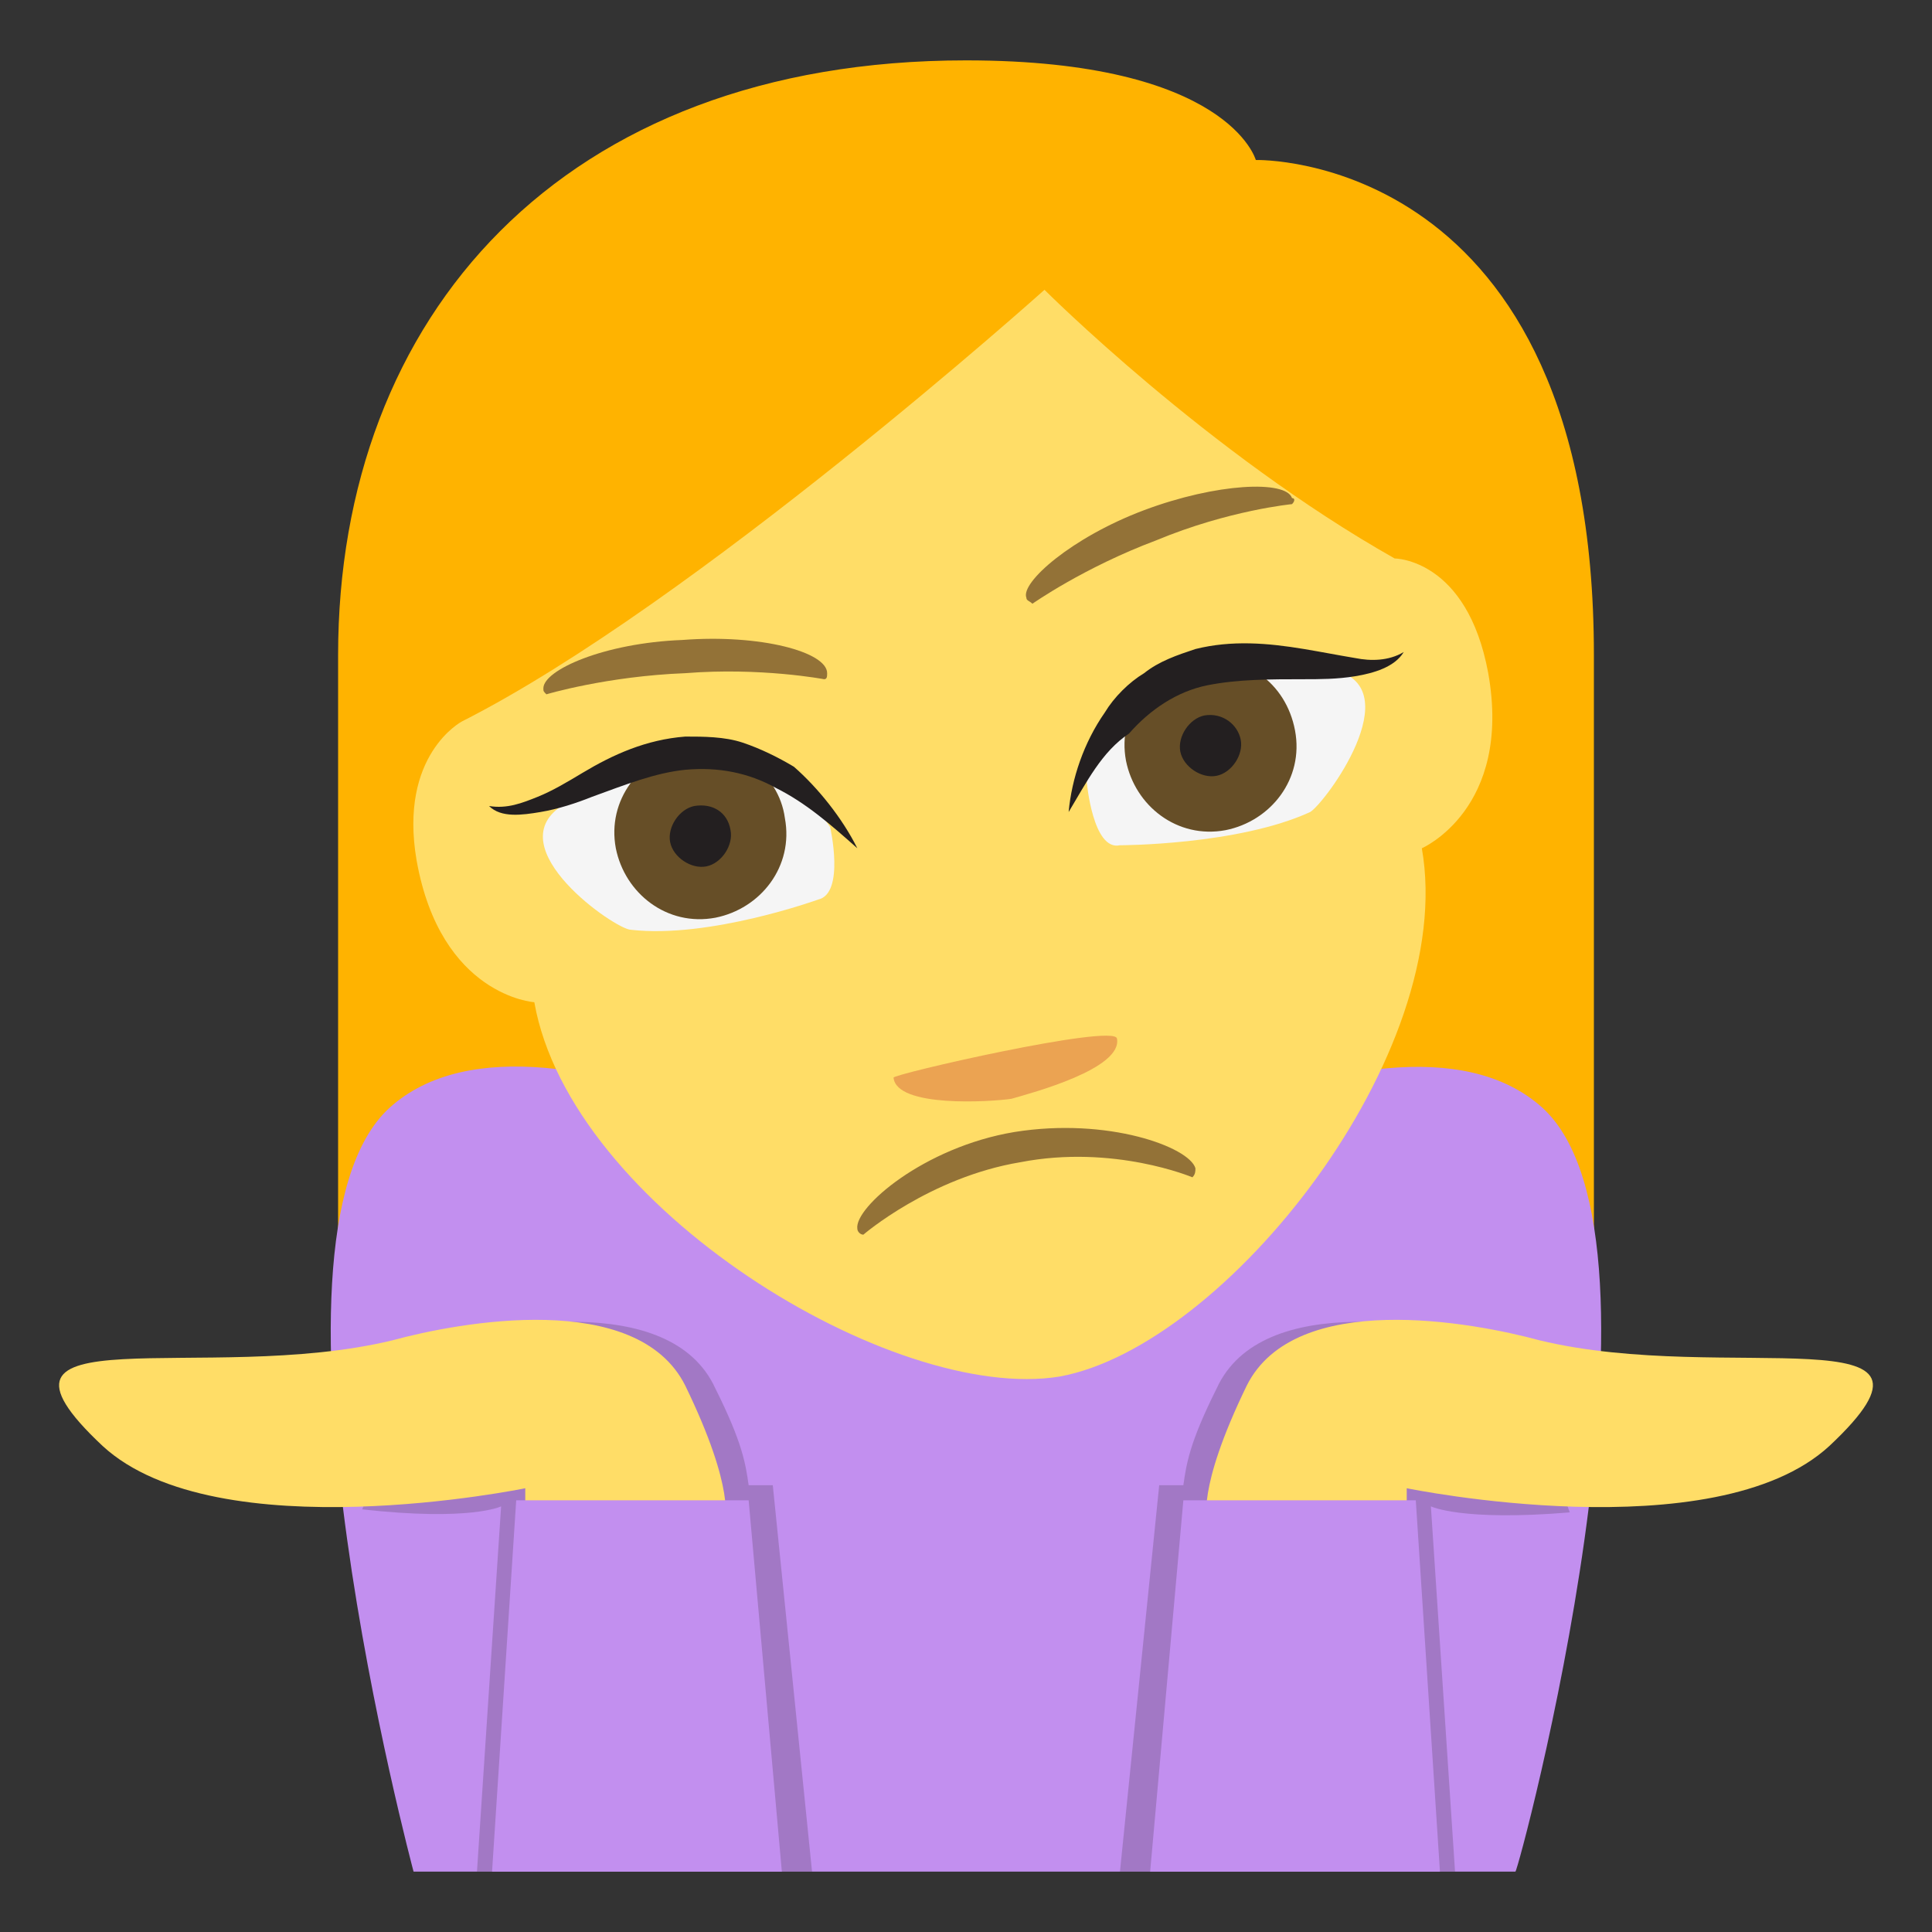
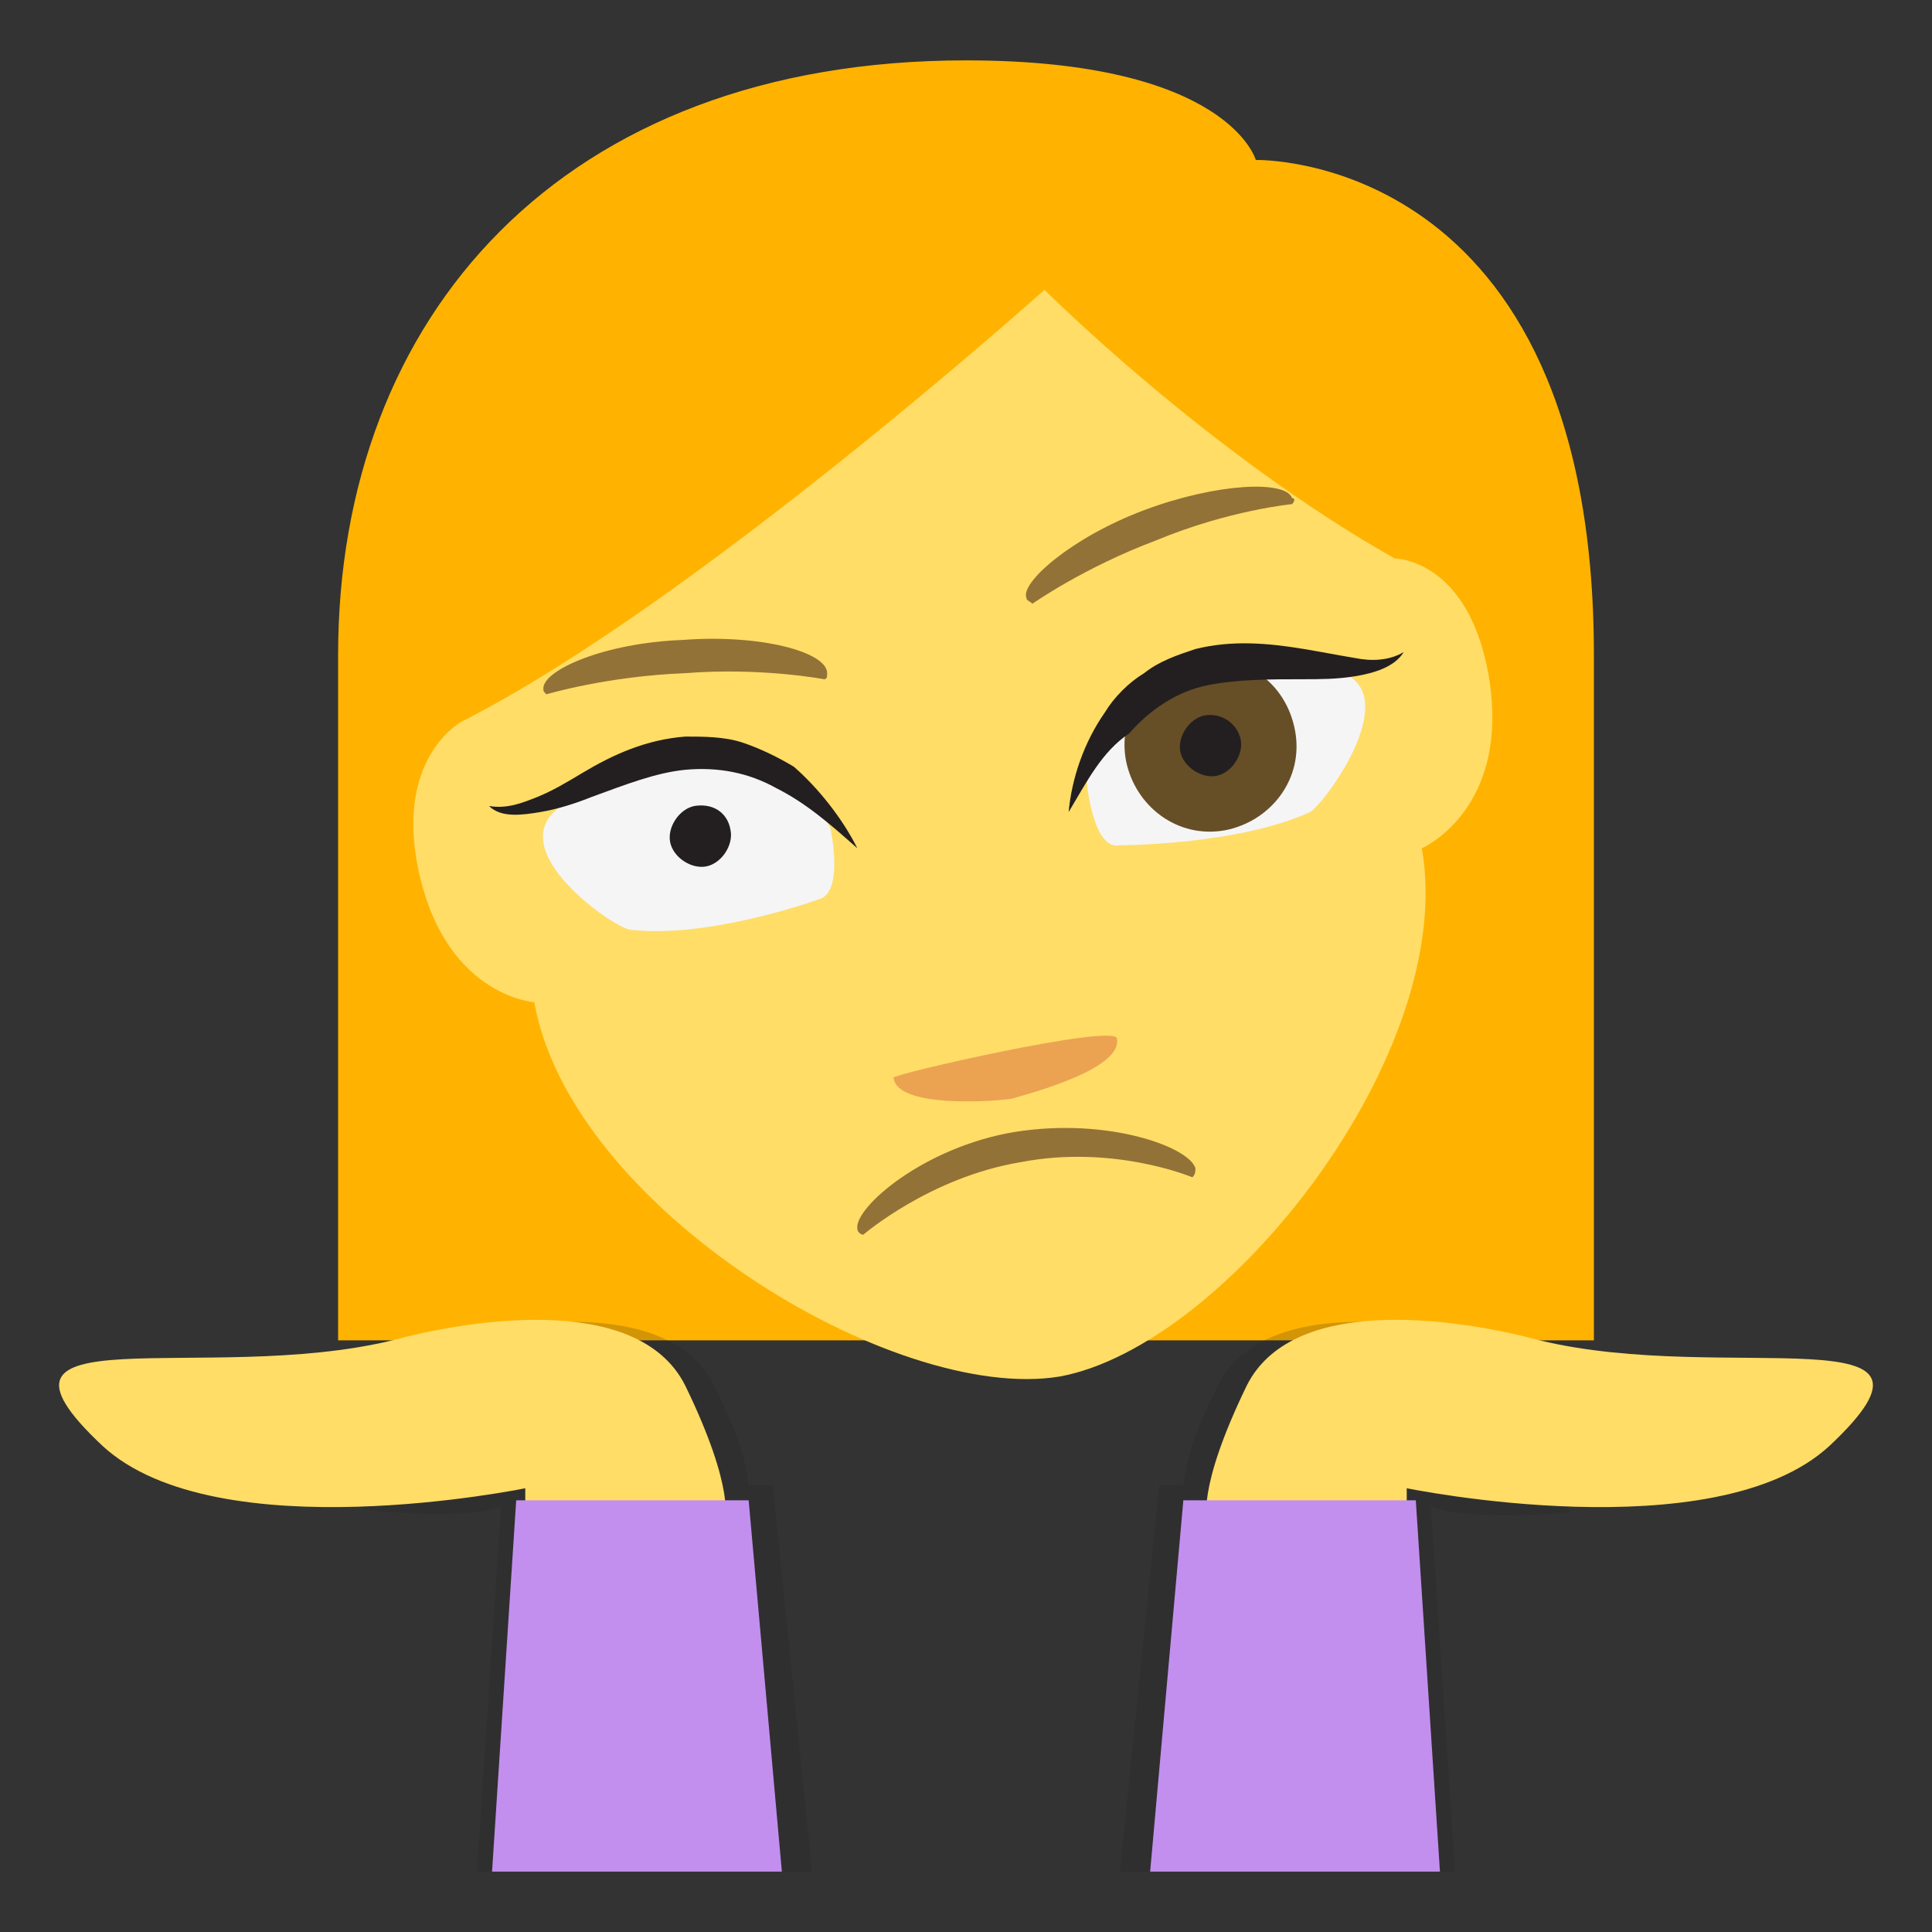
<svg xmlns="http://www.w3.org/2000/svg" viewBox="0 0 64 64" enable-background="new 0 0 64 64">
  <rect x="0" y="0" width="64" height="64" fill="#333333" stroke="none" />
  <path d="M32,2c-13.4,0-20.8,8.5-20.8,19.7v22.7h41.6V21.7c0-16.7-11.2-16.4-11.2-16.4S40.7,2,32,2z" fill="#ffb300" />
-   <path d="m51.1 36.7c-5.2-4.7-19 4.3-19.1 4.3-.1-.1-13.9-9-19.1-4.3-4.8 4.4.8 25.3.8 25.3h36.5c.1 0 5.7-20.9.9-25.3" fill="#c28fef" />
  <path d="m17.7 33.2c0 0-3.1-.2-3.9-4.7-.6-3.5 1.5-4.6 1.5-4.6 7.7-3.9 19.3-14.3 19.3-14.3s5.4 5.4 11.6 8.9c0 0 2.4 0 3.1 3.8.8 4.5-2.2 5.8-2.2 5.8 1.2 6.8-6.5 16.5-12 17.5-5.5.9-16.2-5.6-17.4-12.4" fill="#ffdd67" />
  <g fill="#937237">
    <path d="m28.6 40.9c-.1 0-.2-.1-.2-.2-.1-.7 2.2-2.7 5.2-3.2 3.1-.5 5.8.5 6 1.2 0 .1 0 .2-.1.3 0 0-2.6-1.1-5.7-.5-3 .5-5.2 2.4-5.2 2.4" />
    <path d="m18.1 23c-.1-.1-.1-.1-.1-.2 0-.6 2-1.5 4.6-1.6 2.6-.2 4.8.4 4.8 1.1 0 .1 0 .2-.1.2 0 0-2.1-.4-4.6-.2-2.6.1-4.6.7-4.6.7" />
    <path d="m42.8 16.7c.1-.1.1-.2 0-.2-.2-.6-2.5-.5-4.9.4-2.4.9-4.1 2.4-3.9 2.9 0 .1.1.1.2.2 0 0 1.7-1.2 4.1-2.1 2.4-1 4.5-1.2 4.5-1.2" />
  </g>
  <path d="m37 34.4c.2 1-2.8 1.8-3.5 2-.7.1-3.8.3-3.9-.7-.1-.1 7.3-1.8 7.4-1.3" fill="#eba352" />
  <path d="m27.1 29.8c.9-.2.4-2.4.4-2.4-3.7-5.5-8.9-.7-8.9-.7-2.1 1.4 1.8 4.1 2.3 4.1 2.6.3 6.2-1 6.2-1" fill="#f5f5f5" />
-   <path d="m26 27.1c.3 1.6-.8 3-2.3 3.3-1.6.3-3-.8-3.3-2.3-.3-1.6.8-3 2.3-3.3 1.6-.3 3.1.8 3.3 2.3" fill="#664e27" />
  <g fill="#231f20">
    <path d="m24.2 27.5c.1.5-.3 1.1-.8 1.2-.5.1-1.1-.3-1.2-.8-.1-.5.3-1.1.8-1.2.6-.1 1.1.2 1.2.8" />
    <path d="m28.4 28.1c-.9-.8-1.7-1.5-2.7-2-.9-.5-1.9-.7-3-.6-1 .1-2 .5-3.1.9-.5.2-1.1.4-1.7.5-.6.1-1.3.2-1.7-.2.6.1 1.1-.1 1.6-.3.5-.2 1-.5 1.5-.8 1-.6 2.1-1.1 3.4-1.2.6 0 1.3 0 1.9.2.6.2 1.2.5 1.7.8.8.7 1.6 1.7 2.1 2.7" />
  </g>
  <path d="m37.1 28c-.9.2-1.1-2.1-1.1-2.1 1.6-6.4 8.2-3.7 8.2-3.7 2.5.6-.3 4.4-.8 4.7-2.4 1.1-6.3 1.1-6.3 1.1" fill="#f5f5f5" />
  <path d="m42.9 24.2c.3 1.6-.8 3-2.3 3.3-1.6.3-3-.8-3.3-2.3-.3-1.6.8-3 2.3-3.3 1.6-.3 3 .7 3.3 2.3" fill="#664e27" />
  <g fill="#231f20">
    <path d="m41.1 24.5c.1.5-.3 1.1-.8 1.2-.5.1-1.1-.3-1.2-.8-.1-.5.3-1.1.8-1.2.6-.1 1.1.3 1.2.8" />
    <path d="m35.4 26.9c.1-1.1.5-2.3 1.2-3.3.3-.5.8-1 1.3-1.3.5-.4 1.1-.6 1.7-.8 1.2-.3 2.4-.2 3.6 0 .6.1 1.1.2 1.7.3.5.1 1.1.1 1.6-.2-.3.5-1 .7-1.6.8-.6.1-1.2.1-1.7.1-1.1 0-2.2 0-3.2.2-1 .2-1.9.8-2.6 1.6-.9.6-1.4 1.6-2 2.6" />
    <path d="m16.6 49.9l-.8 12.1h11.1l-1.3-12.8h-.8c-.1-.7-.2-1.4-1.1-3.2-1.5-3.3-7.4-2.1-9.7-1.5l-2 5.5c3.6.4 4.6-.1 4.6-.1" opacity=".2" />
  </g>
  <path d="m17.4 50.4v-1.1c0 0-10.2 2.1-14-1.4-4.8-4.5 3.4-2 9.6-3.5 2.2-.6 8.1-1.7 9.7 1.5 1.7 3.5 1.3 4.5 1.3 4.5h-6.6" fill="#ffdd67" />
  <path fill="#c28fef" d="m16.3 62l.8-12.3h7.7l1.1 12.3z" />
  <path d="m47.4 49.9l.8 12.1h-11.1l1.3-12.8h.8c.1-.7.2-1.4 1.1-3.2 1.5-3.3 7.4-2.1 9.7-1.5l2 5.6c-3.6.3-4.6-.2-4.6-.2" opacity=".2" fill="#231f20" />
  <path d="m46.6 50.4v-1.1c0 0 10.2 2.1 14-1.4 4.8-4.5-3.4-2-9.6-3.5-2.2-.6-8.1-1.7-9.7 1.5-1.7 3.5-1.3 4.5-1.3 4.5h6.6" fill="#ffdd67" />
  <path fill="#c28fef" d="m47.7 62l-.8-12.3h-7.7l-1.1 12.3z" />
</svg>